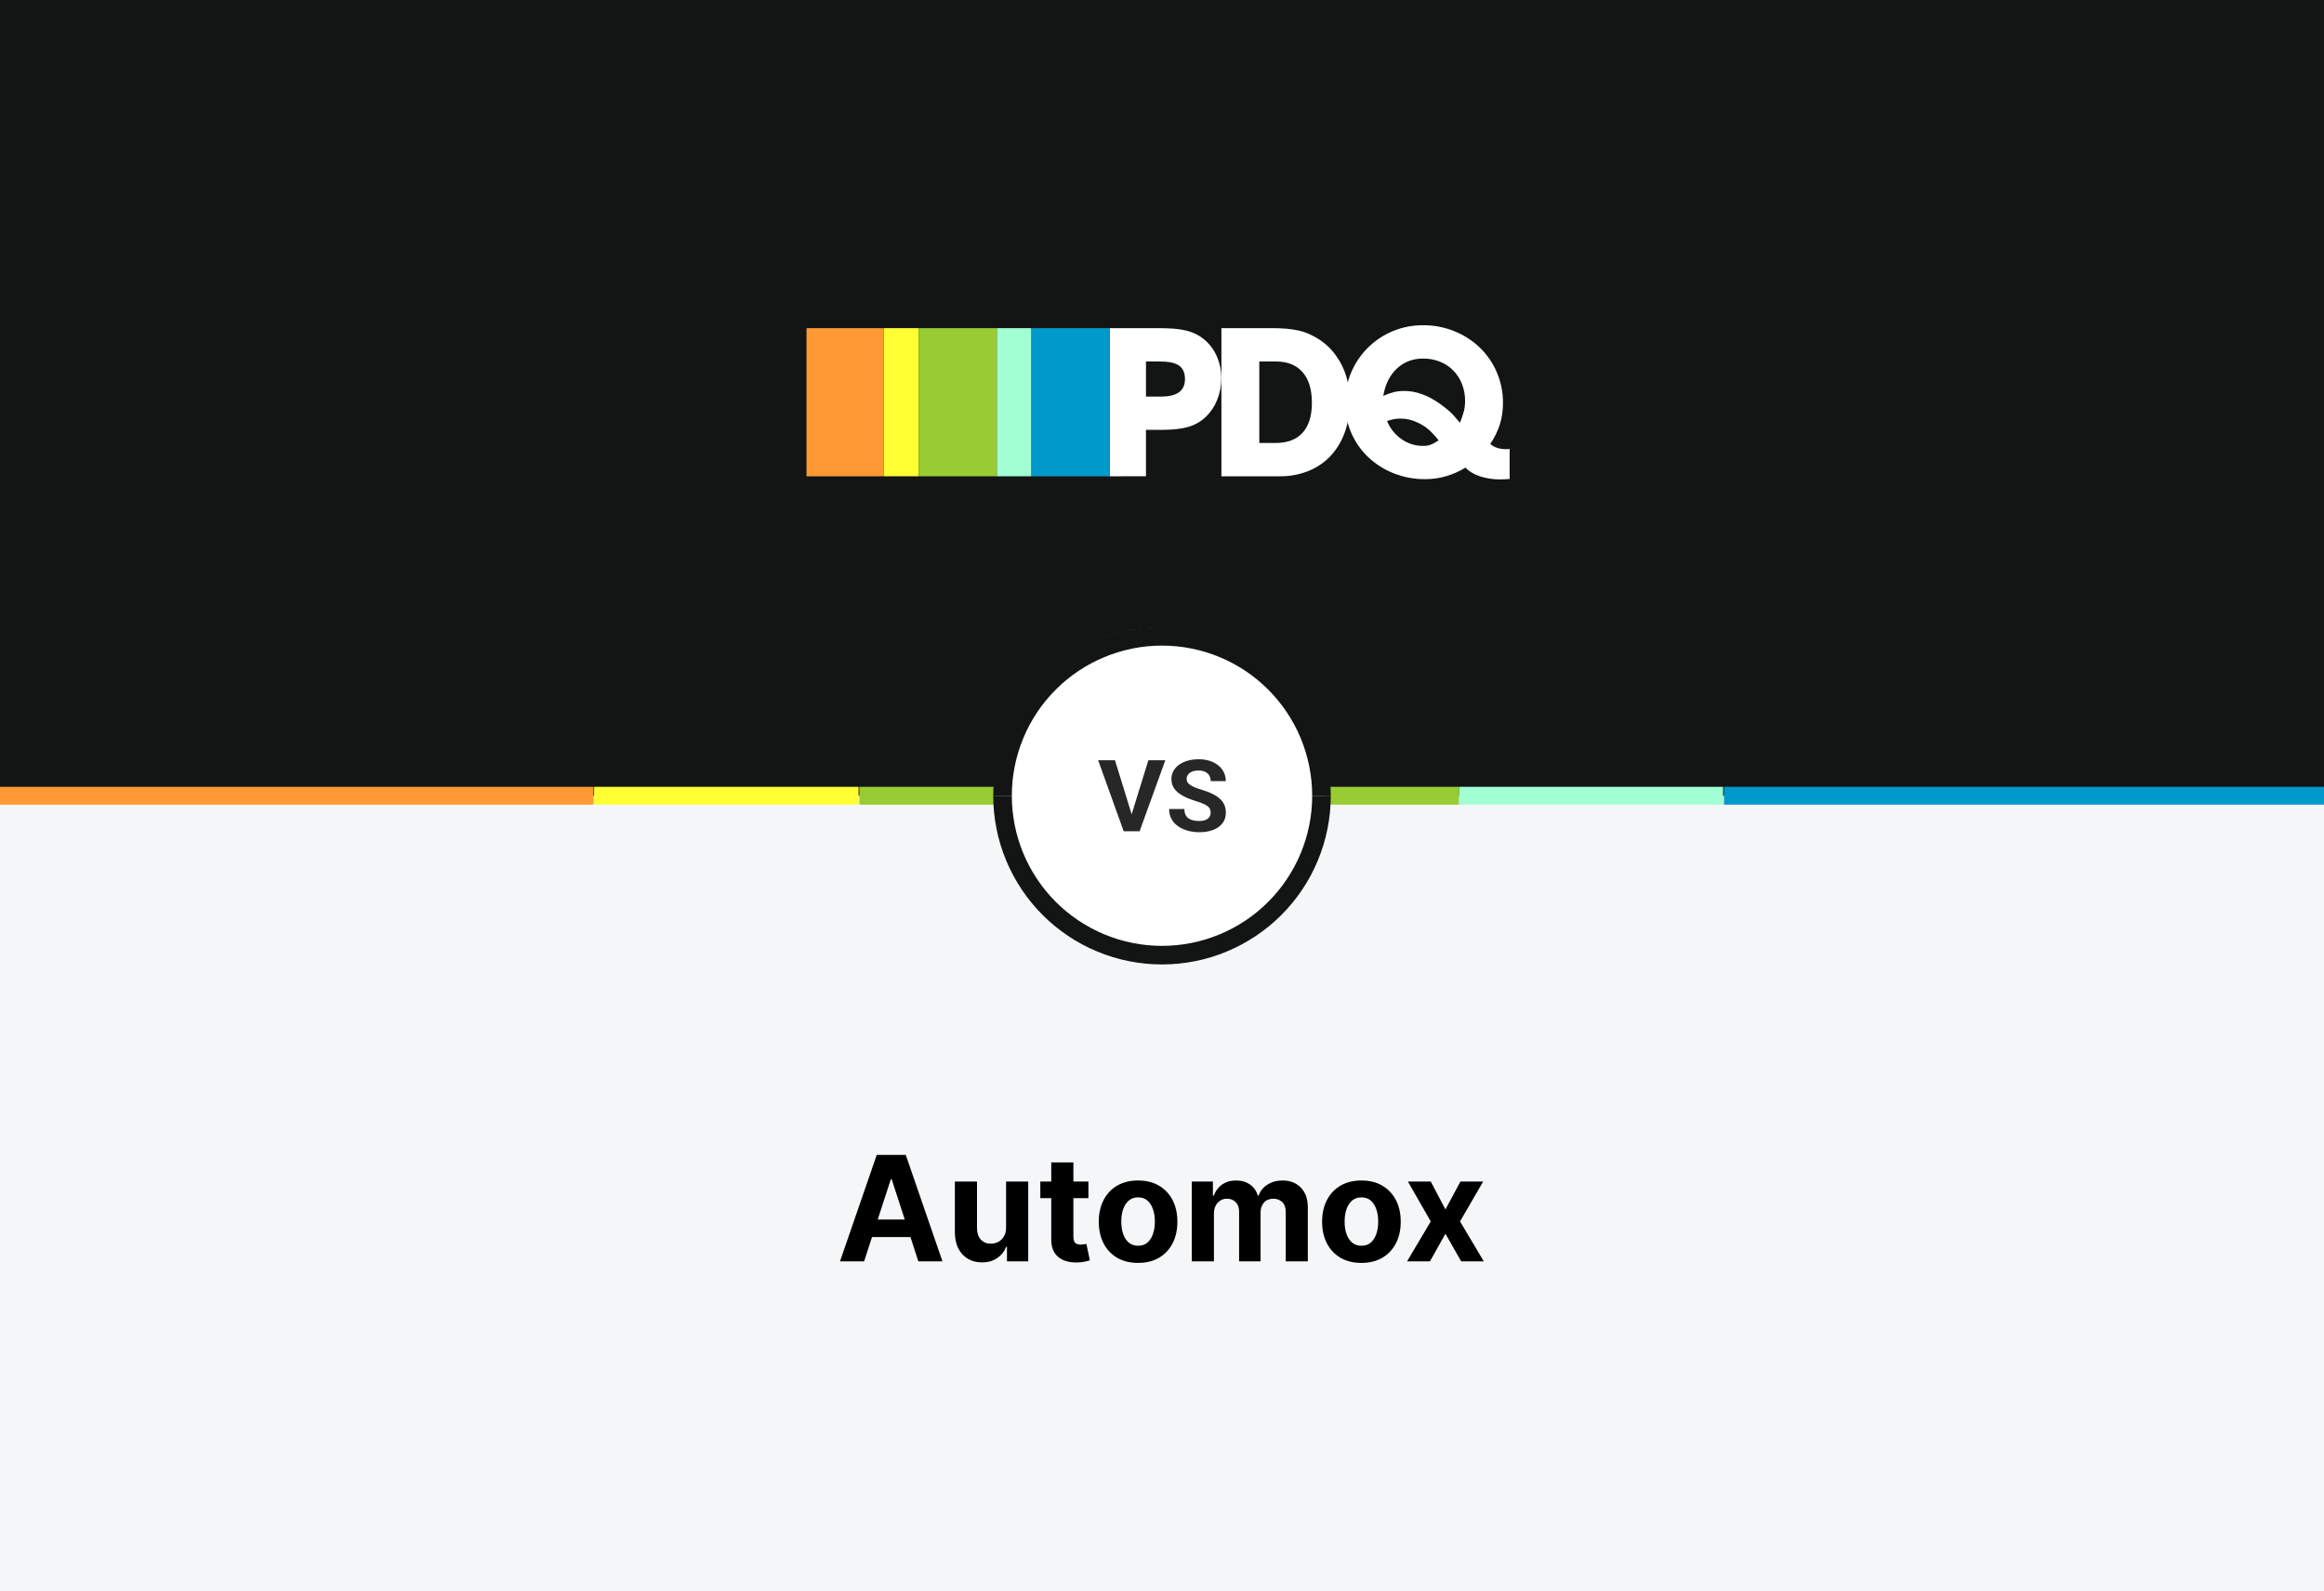
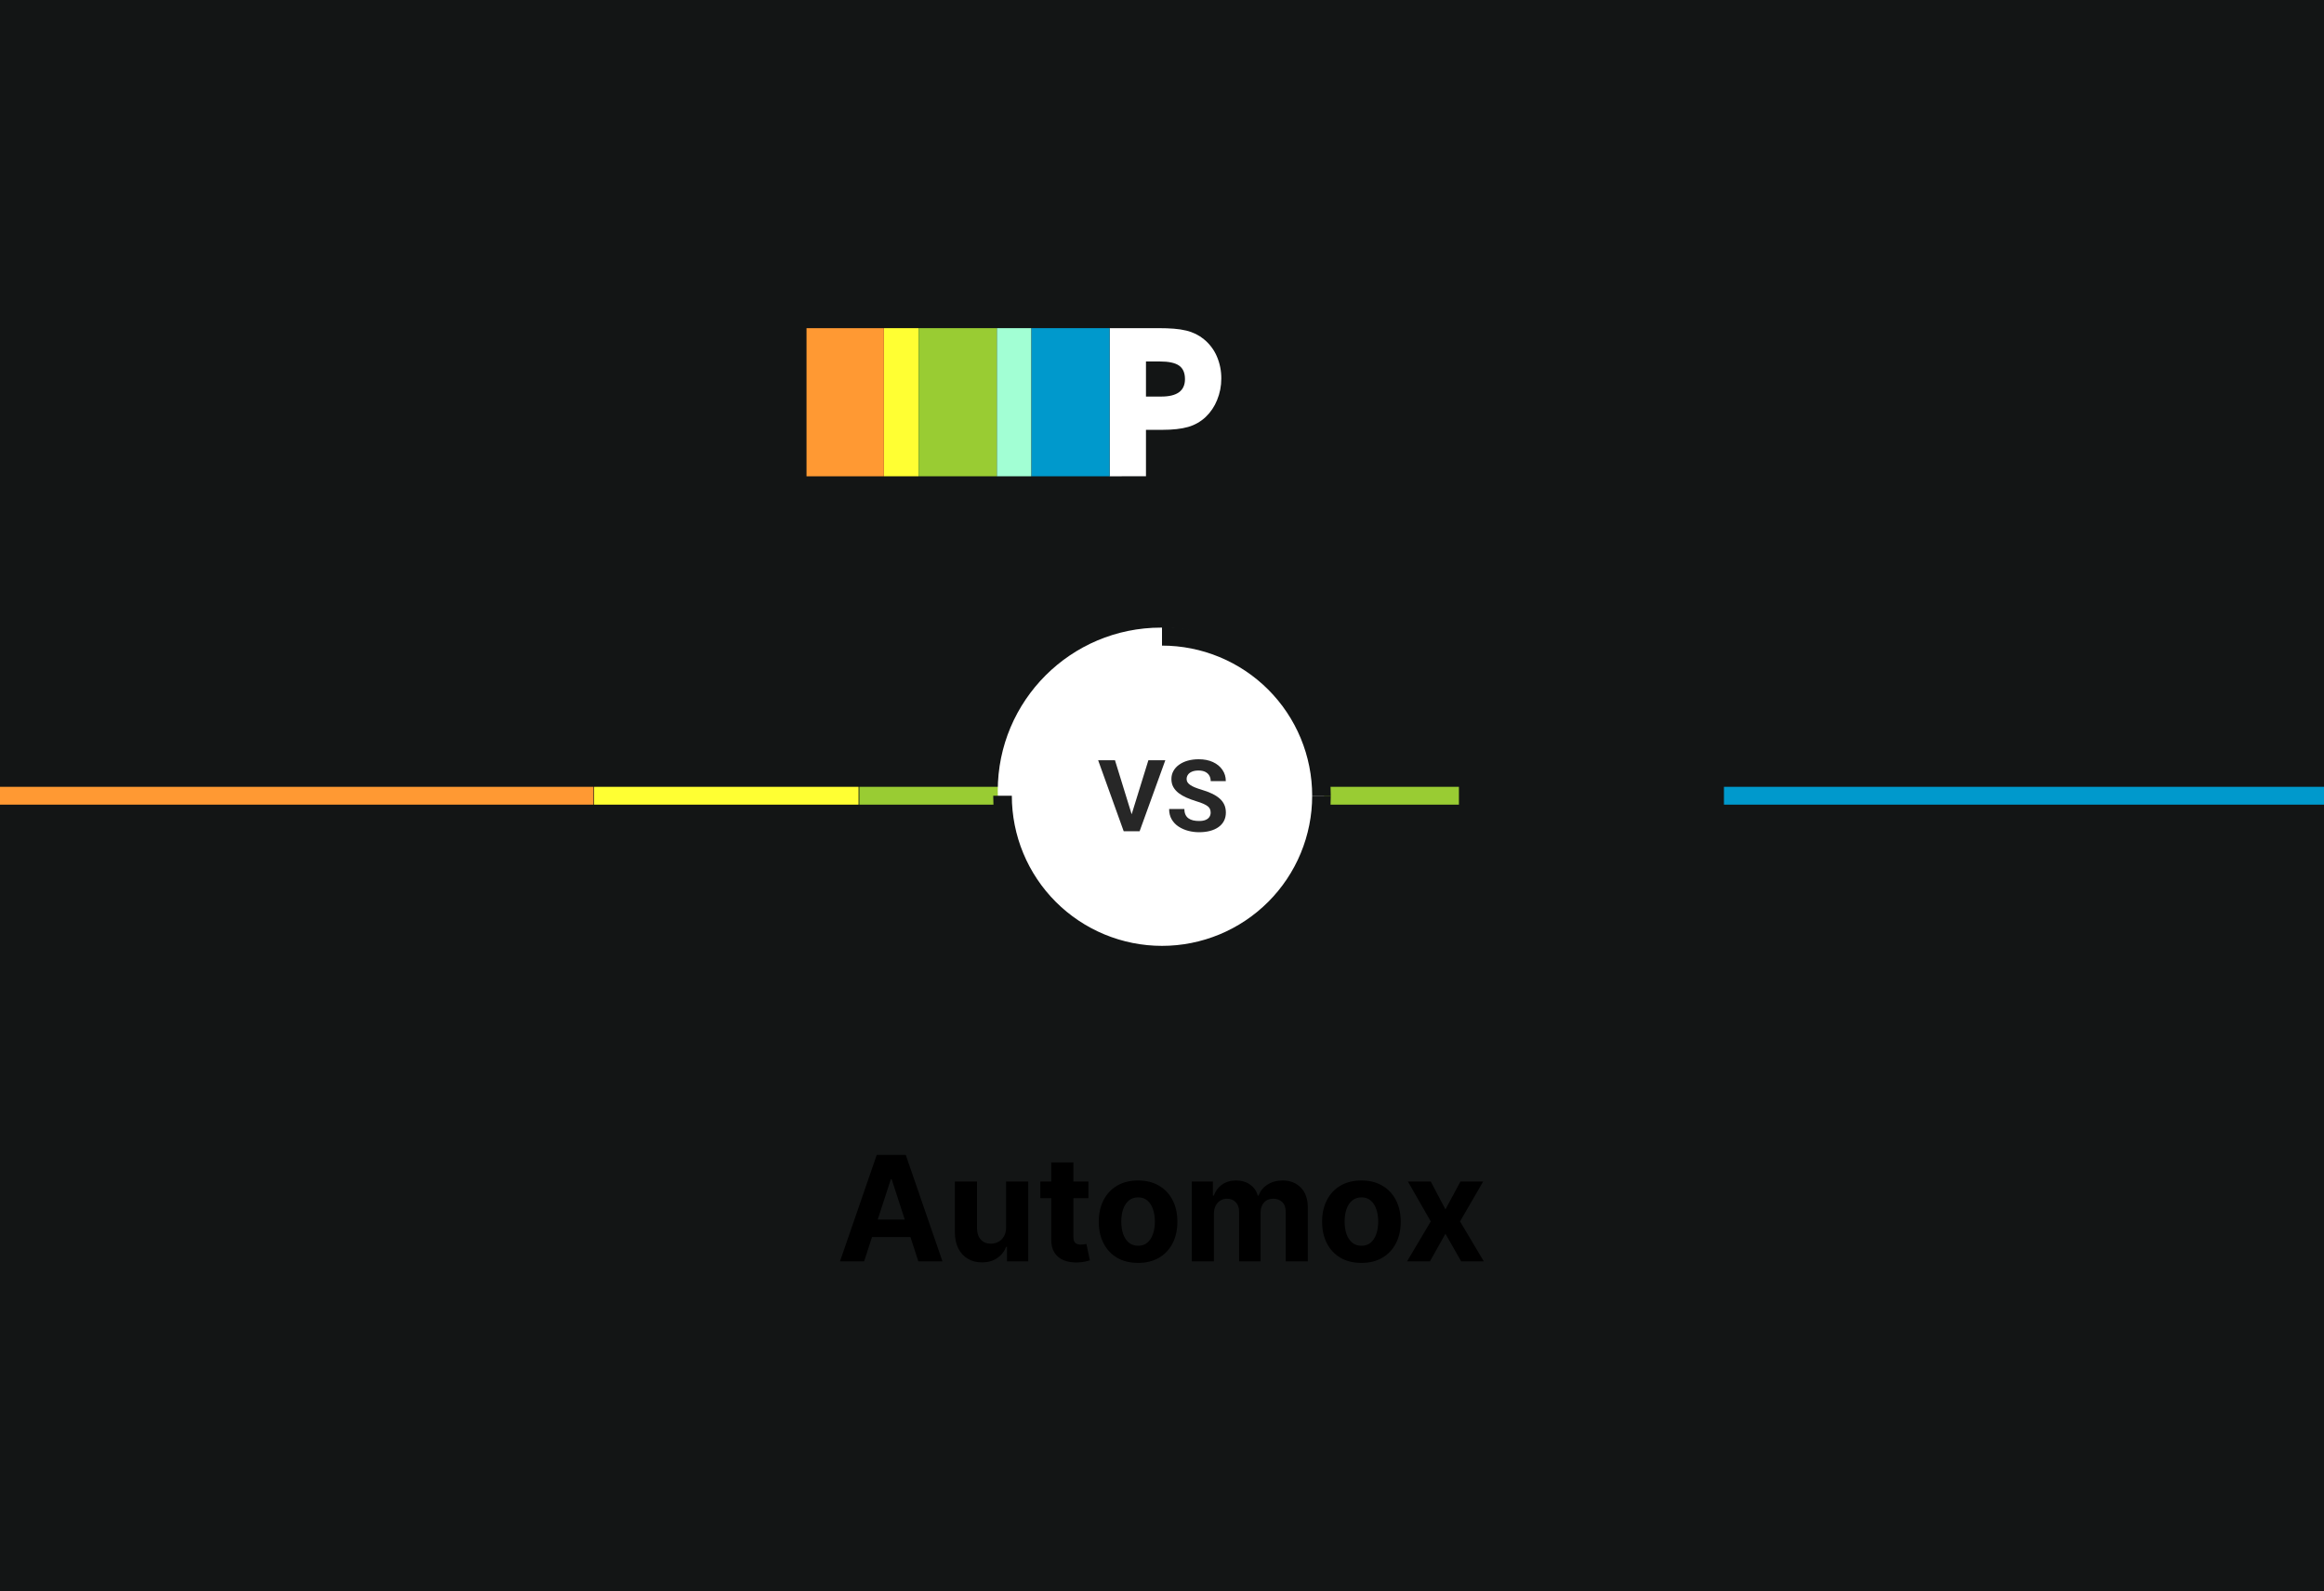
<svg xmlns="http://www.w3.org/2000/svg" width="1000" height="685" viewBox="0 0 1000 685" fill="none">
  <rect x="0" y="0" width="1000" height="685" fill="#808080" stroke="none" />
  <g clip-path="url(#clip0_17_876)">
    <rect width="1000" height="685" fill="#131515" />
-     <rect x="-56.014" y="342.5" width="1081.87" height="416.832" fill="#F5F6F7" />
    <mask id="path-2-inside-1_17_876" fill="white">
      <rect x="246.313" y="445.442" width="510.365" height="152.837" rx="5" />
    </mask>
    <rect x="246.313" y="445.442" width="510.365" height="152.837" rx="5" fill="white" stroke="#272727" stroke-width="12" mask="url(#path-2-inside-1_17_876)" />
    <path d="M371.822 542.912H361.441L377.258 497.093H389.742L405.536 542.912H395.156L383.679 507.564H383.321L371.822 542.912ZM371.173 524.902H395.693V532.464H371.173V524.902ZM432.909 528.28V508.548H442.439V542.912H433.289V536.67H432.931C432.155 538.683 430.865 540.302 429.061 541.525C427.271 542.748 425.086 543.359 422.506 543.359C420.209 543.359 418.188 542.837 416.443 541.793C414.698 540.749 413.333 539.265 412.349 537.341C411.379 535.417 410.887 533.113 410.872 530.428V508.548H420.403V528.728C420.418 530.756 420.962 532.359 422.036 533.538C423.11 534.716 424.549 535.305 426.354 535.305C427.502 535.305 428.576 535.044 429.575 534.522C430.575 533.985 431.38 533.195 431.991 532.151C432.618 531.107 432.924 529.816 432.909 528.28ZM468.341 508.548V515.707H447.646V508.548H468.341ZM452.345 500.315H461.875V532.352C461.875 533.232 462.009 533.918 462.278 534.41C462.546 534.887 462.919 535.223 463.396 535.417C463.889 535.611 464.455 535.708 465.097 535.708C465.544 535.708 465.992 535.67 466.439 535.596C466.886 535.506 467.229 535.439 467.468 535.395L468.967 542.487C468.49 542.636 467.819 542.807 466.954 543.001C466.088 543.21 465.037 543.337 463.799 543.381C461.502 543.471 459.489 543.165 457.759 542.464C456.043 541.763 454.708 540.674 453.754 539.198C452.799 537.721 452.33 535.857 452.345 533.605V500.315ZM489.706 543.583C486.231 543.583 483.226 542.844 480.69 541.368C478.169 539.876 476.223 537.803 474.851 535.148C473.479 532.479 472.793 529.384 472.793 525.864C472.793 522.314 473.479 519.212 474.851 516.557C476.223 513.887 478.169 511.814 480.69 510.338C483.226 508.846 486.231 508.101 489.706 508.101C493.181 508.101 496.179 508.846 498.7 510.338C501.235 511.814 503.189 513.887 504.561 516.557C505.933 519.212 506.619 522.314 506.619 525.864C506.619 529.384 505.933 532.479 504.561 535.148C503.189 537.803 501.235 539.876 498.7 541.368C496.179 542.844 493.181 543.583 489.706 543.583ZM489.751 536.2C491.332 536.2 492.652 535.752 493.711 534.858C494.77 533.948 495.568 532.71 496.104 531.144C496.656 529.578 496.932 527.795 496.932 525.797C496.932 523.798 496.656 522.016 496.104 520.45C495.568 518.884 494.77 517.646 493.711 516.736C492.652 515.826 491.332 515.371 489.751 515.371C488.155 515.371 486.813 515.826 485.724 516.736C484.65 517.646 483.837 518.884 483.285 520.45C482.748 522.016 482.48 523.798 482.48 525.797C482.48 527.795 482.748 529.578 483.285 531.144C483.837 532.71 484.65 533.948 485.724 534.858C486.813 535.752 488.155 536.2 489.751 536.2ZM512.816 542.912V508.548H521.9V514.611H522.302C523.018 512.597 524.211 511.009 525.882 509.846C527.552 508.682 529.551 508.101 531.878 508.101C534.234 508.101 536.24 508.69 537.896 509.868C539.551 511.031 540.655 512.612 541.207 514.611H541.565C542.266 512.642 543.533 511.069 545.368 509.89C547.217 508.697 549.402 508.101 551.923 508.101C555.13 508.101 557.732 509.122 559.731 511.165C561.744 513.194 562.751 516.072 562.751 519.801V542.912H553.243V521.68C553.243 519.771 552.736 518.34 551.722 517.385C550.707 516.43 549.44 515.953 547.918 515.953C546.188 515.953 544.838 516.505 543.869 517.609C542.9 518.697 542.415 520.137 542.415 521.927V542.912H533.175V521.479C533.175 519.794 532.69 518.451 531.721 517.452C530.766 516.453 529.506 515.953 527.94 515.953C526.881 515.953 525.927 516.222 525.076 516.759C524.241 517.281 523.577 518.019 523.085 518.973C522.593 519.913 522.347 521.017 522.347 522.284V542.912H512.816ZM585.806 543.583C582.33 543.583 579.325 542.844 576.79 541.368C574.269 539.876 572.323 537.803 570.951 535.148C569.578 532.479 568.892 529.384 568.892 525.864C568.892 522.314 569.578 519.212 570.951 516.557C572.323 513.887 574.269 511.814 576.79 510.338C579.325 508.846 582.33 508.101 585.806 508.101C589.281 508.101 592.279 508.846 594.799 510.338C597.335 511.814 599.289 513.887 600.661 516.557C602.033 519.212 602.719 522.314 602.719 525.864C602.719 529.384 602.033 532.479 600.661 535.148C599.289 537.803 597.335 539.876 594.799 541.368C592.279 542.844 589.281 543.583 585.806 543.583ZM585.85 536.2C587.431 536.2 588.751 535.752 589.81 534.858C590.869 533.948 591.667 532.71 592.204 531.144C592.756 529.578 593.032 527.795 593.032 525.797C593.032 523.798 592.756 522.016 592.204 520.45C591.667 518.884 590.869 517.646 589.81 516.736C588.751 515.826 587.431 515.371 585.85 515.371C584.254 515.371 582.912 515.826 581.823 516.736C580.75 517.646 579.937 518.884 579.385 520.45C578.848 522.016 578.579 523.798 578.579 525.797C578.579 527.795 578.848 529.578 579.385 531.144C579.937 532.71 580.75 533.948 581.823 534.858C582.912 535.752 584.254 536.2 585.85 536.2ZM615.65 508.548L621.959 520.562L628.425 508.548H638.201L628.246 525.73L638.47 542.912H628.738L621.959 531.032L615.292 542.912H605.448L615.65 525.73L605.806 508.548H615.65Z" fill="black" />
    <g clip-path="url(#clip1_17_876)">
      <path d="M477.473 205.005V141.242H498.378C500.933 141.242 503.203 141.322 505.186 141.481C506.964 141.61 508.728 141.883 510.462 142.296C511.887 142.639 513.269 143.137 514.585 143.781C515.817 144.398 516.974 145.151 518.037 146.026C520.46 147.996 522.368 150.521 523.599 153.386C524.895 156.407 525.548 159.662 525.517 162.948C525.531 166.128 524.911 169.28 523.694 172.219C522.604 174.957 520.936 177.429 518.804 179.468C516.663 181.489 514.064 182.966 511.228 183.771C508.351 184.599 504.643 185.013 500.104 185.013H493.103V204.991L477.473 205.005ZM493.103 170.688H499.719C506.496 170.688 509.884 168.186 509.884 163.183C509.884 160.49 509.038 158.549 507.344 157.362C505.651 156.175 502.887 155.581 499.05 155.581H493.103V170.688Z" fill="white" />
-       <path d="M525.568 205.005V141.242H547.048C549.479 141.242 551.637 141.322 553.522 141.481C555.263 141.62 556.993 141.876 558.699 142.246C560.213 142.58 561.69 143.06 563.11 143.68C564.517 144.302 565.879 145.021 567.186 145.831C570.248 147.735 572.891 150.239 574.954 153.191C578.854 158.611 580.804 165.176 580.804 172.886C580.804 177.73 580.084 182.127 578.646 186.077C577.329 189.831 575.261 193.278 572.566 196.211C569.907 199.034 566.665 201.248 563.063 202.698C559.131 204.274 554.926 205.058 550.688 205.005H525.568ZM541.87 190.666H548.872C553.985 190.666 557.869 189.184 560.523 186.222C563.178 183.259 564.504 178.973 564.502 173.364C564.502 167.627 563.158 163.229 560.472 160.17C557.786 157.111 553.951 155.581 548.966 155.581H541.874L541.87 190.666Z" fill="white" />
-       <path d="M648.248 193.342C648.44 193.343 648.632 193.328 648.822 193.295C649.076 193.26 649.332 193.244 649.589 193.248V206.153L647.336 206.297C646.856 206.328 646.265 206.345 645.563 206.345C642.568 206.383 639.587 205.928 636.742 204.998C634.118 204.1 632.072 202.858 630.602 201.271C625.103 204.588 619.318 206.245 613.246 206.24C608.601 206.282 603.992 205.422 599.676 203.708C595.625 202.109 591.915 199.758 588.744 196.78C585.581 193.771 583.069 190.15 581.362 186.138C579.655 182.127 578.789 177.809 578.818 173.452C578.776 169.046 579.615 164.677 581.287 160.598C582.959 156.52 585.43 152.815 588.555 149.7C591.68 146.585 595.397 144.122 599.488 142.455C603.579 140.788 607.962 139.951 612.381 139.993C617 139.958 621.58 140.836 625.857 142.576C629.92 144.216 633.63 146.616 636.789 149.646C639.906 152.669 642.384 156.284 644.077 160.278C645.853 164.448 646.751 168.938 646.715 173.469C646.741 176.546 646.304 179.61 645.418 182.559C644.449 185.581 643.044 188.448 641.247 191.066C642.908 192.584 645.242 193.342 648.248 193.342ZM619.382 173.65C620.341 174.351 621.172 174.972 621.875 175.515C622.577 176.059 623.265 176.632 623.938 177.236C624.641 177.873 625.298 178.56 625.904 179.29C626.542 180.054 627.309 180.949 628.204 181.966C628.884 180.314 629.461 178.622 629.933 176.899C630.271 175.458 630.432 173.982 630.413 172.502C630.433 170.017 629.975 167.55 629.062 165.237C628.214 163.082 626.944 161.117 625.326 159.456C623.706 157.817 621.763 156.531 619.619 155.679C617.316 154.765 614.856 154.308 612.378 154.332C607.904 154.332 604.133 155.766 601.064 158.635C597.995 161.503 596.045 165.423 595.215 170.395C596.758 169.691 598.362 169.127 600.007 168.711C601.425 168.41 602.873 168.266 604.323 168.28C609.249 168.292 614.269 170.082 619.382 173.65ZM612.189 191.925C613.327 191.956 614.462 191.795 615.546 191.447C616.77 190.952 617.931 190.311 619.001 189.538C617.689 187.805 616.21 186.204 614.587 184.757C613.14 183.545 611.526 182.547 609.794 181.794C607.553 180.71 605.092 180.154 602.601 180.168C601.652 180.157 600.704 180.237 599.771 180.407C598.78 180.62 597.804 180.89 596.846 181.219C598.109 184.371 600.278 187.081 603.08 189.009C605.737 190.904 608.922 191.924 612.189 191.925Z" fill="white" />
      <path d="M477.463 141.242H443.788V205.005H477.463V141.242Z" fill="#0099CC" />
      <path d="M443.74 141.242H428.914V205.005H443.74V141.242Z" fill="#A2FFD4" />
      <path d="M428.894 141.242H395.267V205.005H428.894V141.242Z" fill="#99CC33" />
      <path d="M395.223 141.242H380.38V205.005H395.223V141.242Z" fill="#FFFF33" />
      <path d="M380.346 141.242H347.039V205.005H380.346V141.242Z" fill="#FF9933" />
    </g>
    <path d="M1000 338.663H741.805V346.337H1000V338.663Z" fill="#0099CC" />
-     <path d="M741.442 338.663H627.765V346.337H741.442V338.663Z" fill="#A2FFD4" />
    <path d="M431.381 338.663H369.775V346.337H431.381V338.663Z" fill="#99CC33" />
    <path d="M627.765 338.663H566.159V346.337H627.765V338.663Z" fill="#99CC33" />
    <path d="M369.44 338.663H255.633V346.337H369.44V338.663Z" fill="#FFFF33" />
    <path d="M255.373 338.663H0V346.337H255.373V338.663Z" fill="#FF9933" />
    <circle cx="499.565" cy="340.376" r="70.238" fill="white" />
    <path d="M568.619 342.5C568.619 333.489 566.844 324.566 563.395 316.241C559.947 307.916 554.893 300.351 548.521 293.979C542.149 287.607 534.584 282.553 526.259 279.105C517.934 275.656 509.011 273.881 500 273.881" stroke="#131515" stroke-width="8" />
-     <path d="M431.381 342.5C431.381 333.489 433.156 324.566 436.605 316.241C440.053 307.916 445.107 300.351 451.479 293.979C457.851 287.607 465.416 282.553 473.741 279.105C482.066 275.656 490.989 273.881 500 273.881" stroke="#131515" stroke-width="8" />
    <path d="M431.381 342.5C431.381 351.511 433.156 360.434 436.605 368.759C440.053 377.084 445.107 384.649 451.479 391.021C457.851 397.393 465.416 402.447 473.741 405.895C482.066 409.344 490.989 411.119 500 411.119" stroke="#131515" stroke-width="8" />
    <path d="M568.619 342.5C568.619 351.511 566.844 360.434 563.395 368.759C559.947 377.084 554.893 384.649 548.521 391.021C542.149 397.393 534.584 402.447 526.259 405.895C517.934 409.344 509.011 411.119 500 411.119" stroke="#131515" stroke-width="8" />
    <path d="M486.659 351.401L494.142 327.218H501.429L490.368 357.782H485.568L486.659 351.401ZM479.765 327.218L487.226 351.401L488.361 357.782H483.517L472.521 327.218H479.765Z" fill="#272727" />
    <path d="M520.934 349.784C520.934 349.239 520.847 348.749 520.672 348.315C520.512 347.867 520.207 347.461 519.756 347.097C519.305 346.719 518.672 346.349 517.858 345.985C517.043 345.621 515.989 345.243 514.694 344.851C513.254 344.403 511.887 343.899 510.593 343.34C509.313 342.78 508.178 342.129 507.189 341.387C506.215 340.632 505.444 339.757 504.876 338.763C504.324 337.77 504.047 336.615 504.047 335.3C504.047 334.026 504.338 332.872 504.92 331.836C505.502 330.786 506.316 329.891 507.364 329.149C508.411 328.393 509.647 327.812 511.073 327.407C512.512 327.001 514.091 326.798 515.807 326.798C518.149 326.798 520.192 327.204 521.938 328.015C523.683 328.827 525.036 329.94 525.996 331.353C526.97 332.767 527.457 334.383 527.457 336.202H520.956C520.956 335.307 520.759 334.523 520.367 333.851C519.989 333.165 519.407 332.627 518.621 332.235C517.85 331.843 516.876 331.647 515.698 331.647C514.563 331.647 513.618 331.815 512.862 332.151C512.105 332.473 511.538 332.914 511.16 333.473C510.782 334.019 510.593 334.635 510.593 335.321C510.593 335.838 510.723 336.307 510.985 336.727C511.262 337.147 511.669 337.539 512.207 337.903C512.745 338.267 513.407 338.609 514.192 338.931C514.978 339.253 515.887 339.568 516.92 339.876C518.65 340.38 520.17 340.947 521.479 341.576C522.803 342.206 523.908 342.913 524.796 343.697C525.683 344.48 526.352 345.369 526.803 346.363C527.254 347.356 527.479 348.483 527.479 349.742C527.479 351.072 527.21 352.261 526.672 353.311C526.134 354.361 525.356 355.249 524.337 355.977C523.319 356.705 522.105 357.258 520.694 357.635C519.283 358.013 517.705 358.202 515.96 358.202C514.389 358.202 512.84 358.006 511.313 357.614C509.785 357.209 508.396 356.6 507.145 355.788C505.909 354.976 504.92 353.941 504.178 352.681C503.437 351.422 503.066 349.931 503.066 348.21H509.633C509.633 349.162 509.785 349.966 510.091 350.624C510.396 351.282 510.825 351.814 511.378 352.219C511.945 352.625 512.614 352.919 513.385 353.101C514.171 353.283 515.029 353.374 515.96 353.374C517.094 353.374 518.025 353.22 518.752 352.912C519.494 352.604 520.039 352.177 520.389 351.632C520.752 351.086 520.934 350.47 520.934 349.784Z" fill="#272727" />
  </g>
  <defs>
    <clipPath id="clip0_17_876">
      <rect width="1000" height="685" fill="white" />
    </clipPath>
    <clipPath id="clip1_17_876">
      <rect width="305.922" height="66.345" fill="white" transform="translate(347.039 140)" />
    </clipPath>
  </defs>
</svg>